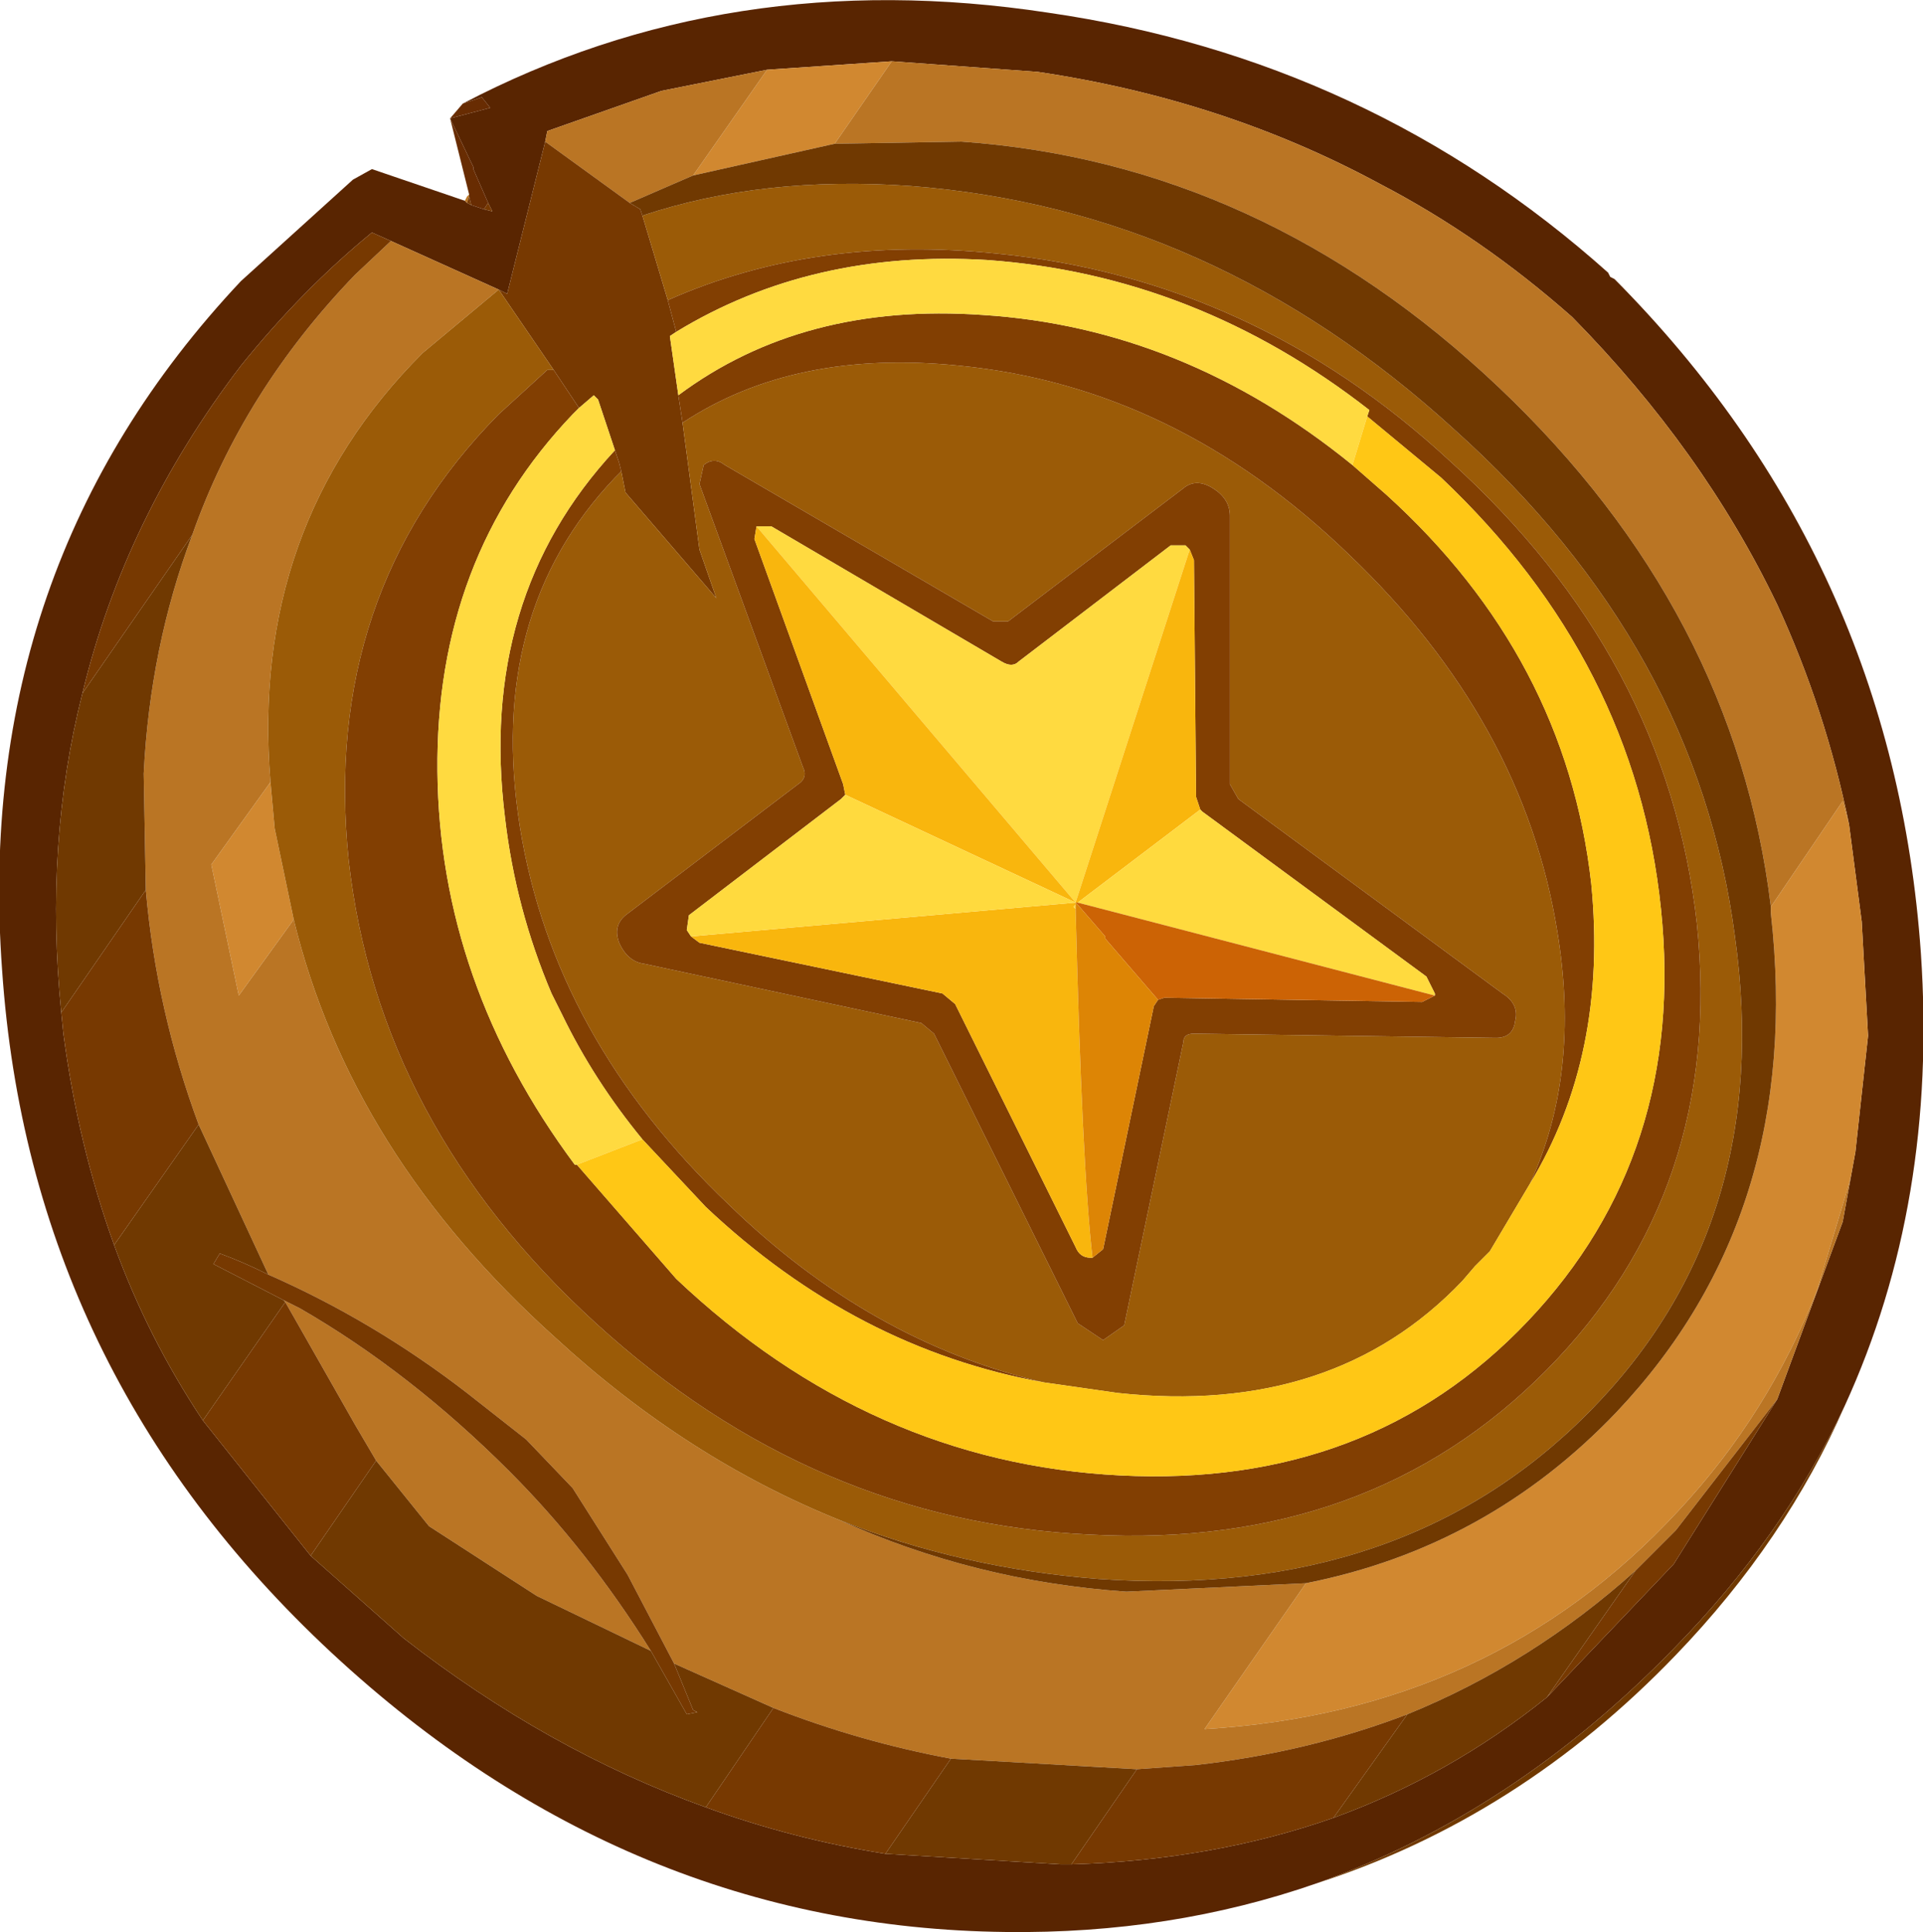
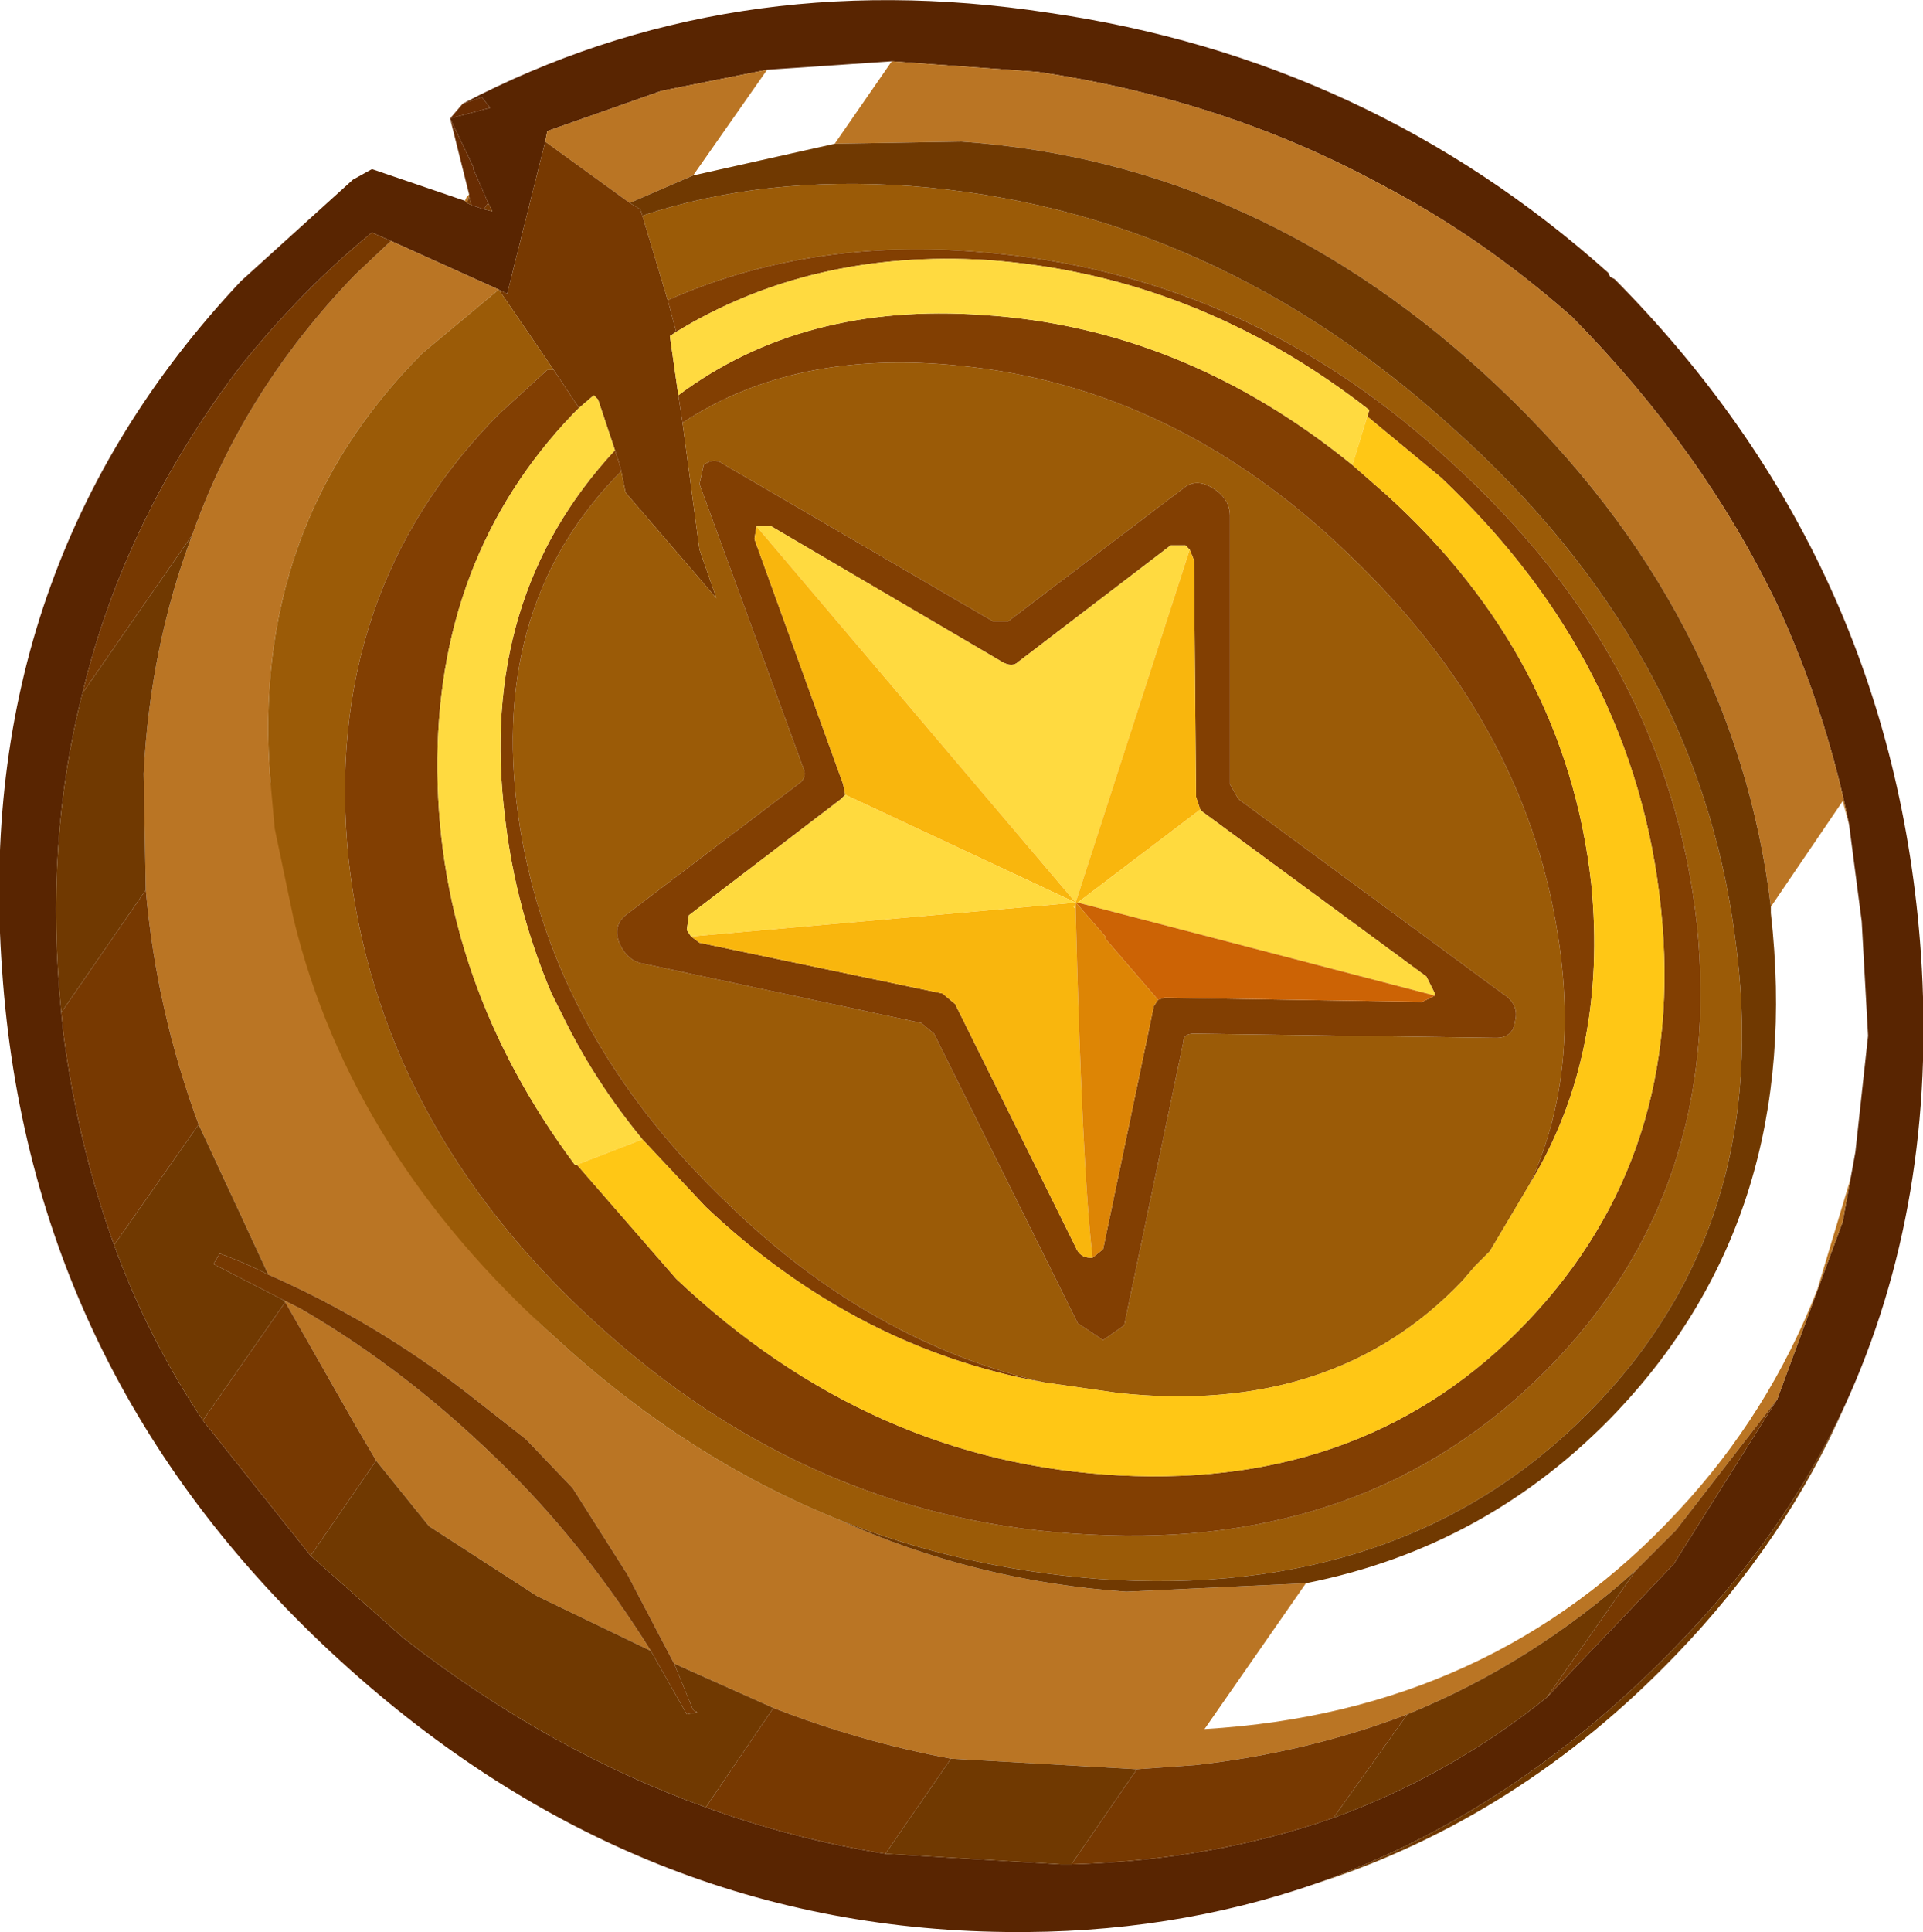
<svg xmlns="http://www.w3.org/2000/svg" height="45.7px" width="45.5px">
  <g transform="matrix(1, 0, 0, 1, 22.75, 22.85)">
    <path d="M-11.8 -20.4 Q-5.5 -23.7 2.05 -22.55 9.65 -21.45 15.3 -16.4 L15.35 -16.3 15.45 -16.25 Q22.05 -9.6 22.7 -0.3 23.1 5.6 20.9 10.4 19.45 13.5 16.85 16.15 13.05 20.05 8.4 21.7 4.95 22.9 1.05 22.85 -7.9 22.75 -14.9 16.25 -22.05 9.6 -22.7 0.1 -23.4 -9.45 -17.05 -16.2 L-14.4 -18.6 -13.95 -18.85 -11.75 -18.1 -11.7 -18.05 -11.6 -18.0 -11.3 -17.9 -11.1 -17.85 -11.2 -18.05 -11.55 -18.85 -11.55 -18.9 -12.1 -20.05 -11.15 -20.3 -11.35 -20.55 -11.8 -20.4 M21.0 -3.35 Q20.45 -6.05 19.3 -8.55 17.55 -12.2 14.45 -15.35 12.3 -17.25 9.9 -18.5 6.2 -20.5 1.8 -21.15 L-1.65 -21.4 -4.6 -21.2 -7.1 -20.7 -9.8 -19.75 -9.85 -19.5 -10.75 -15.9 -10.95 -16.0 -13.5 -17.15 -13.95 -17.35 Q-15.6 -16.0 -17.05 -14.2 -19.8 -10.6 -20.8 -6.45 -21.7 -2.9 -21.3 1.1 L-21.25 1.6 Q-20.9 4.25 -20.05 6.6 -19.25 8.8 -17.95 10.75 L-15.4 13.95 -13.2 15.9 Q-9.8 18.55 -6.05 19.9 -4.0 20.65 -1.8 21.0 L2.35 21.25 2.6 21.25 Q5.95 21.15 8.8 20.15 11.55 19.15 13.85 17.3 L16.85 14.15 19.3 10.25 20.85 6.05 21.05 4.95 21.15 4.4 21.45 1.65 21.3 -1.05 21.0 -3.35" fill="#592501" fill-rule="evenodd" stroke="none" />
-     <path d="M21.0 -3.35 L21.3 -1.05 21.45 1.65 21.15 4.4 21.05 4.95 21.0 5.15 20.25 7.65 Q19.1 10.6 16.95 12.9 12.55 17.65 5.75 18.05 L8.15 14.6 Q12.45 13.75 15.5 10.55 19.95 5.85 19.15 -1.25 L19.15 -1.4 20.85 -3.9 21.0 -3.35 M-4.6 -21.2 L-1.65 -21.4 -3.0 -19.45 -6.35 -18.7 -4.6 -21.2 M-16.35 -4.35 L-16.25 -3.25 -15.8 -1.1 -17.1 0.7 -17.75 -2.4 -16.35 -4.35" fill="#d18830" fill-rule="evenodd" stroke="none" />
-     <path d="M-11.7 -18.05 L-11.75 -18.1 -11.7 -18.2 -11.65 -18.25 -11.65 -18.2 -11.7 -18.05 M-1.65 -21.4 L1.8 -21.15 Q6.2 -20.5 9.9 -18.5 12.3 -17.25 14.45 -15.35 17.55 -12.2 19.3 -8.55 20.45 -6.05 21.0 -3.35 L20.85 -3.9 19.15 -1.4 Q18.3 -8.4 12.7 -13.7 7.1 -19.0 0.0 -19.5 L-3.0 -19.45 -1.65 -21.4 M21.05 4.95 L20.85 6.05 19.3 10.25 16.9 13.35 15.95 14.3 Q13.5 16.5 10.55 17.7 8.2 18.6 5.55 18.9 L4.15 19.0 -0.25 18.75 Q-2.4 18.35 -4.45 17.55 L-6.8 16.5 -7.9 14.4 -9.2 12.35 -10.3 11.2 -11.7 10.1 Q-13.9 8.4 -16.4 7.3 L-18.05 3.75 Q-19.05 1.05 -19.3 -1.8 L-19.35 -4.55 Q-19.2 -7.55 -18.2 -10.2 -17.0 -13.6 -14.35 -16.35 L-13.5 -17.15 -10.95 -16.0 -12.75 -14.5 Q-16.85 -10.4 -16.35 -4.35 L-17.75 -2.4 -17.1 0.7 -15.8 -1.1 Q-14.45 4.45 -9.6 8.8 -6.5 11.65 -2.9 13.1 0.3 14.55 3.9 14.8 L8.15 14.6 5.75 18.05 Q12.55 17.65 16.95 12.9 19.1 10.6 20.25 7.65 L21.0 5.15 21.05 4.95 M-9.85 -19.5 L-9.8 -19.75 -7.1 -20.7 -4.6 -21.2 -6.35 -18.7 -7.85 -18.05 -9.85 -19.5 M-16.0 7.95 L-16.05 7.9 -15.65 8.1 Q-13.05 9.6 -10.7 11.95 -8.85 13.8 -7.35 16.2 L-10.05 14.9 -12.6 13.25 -13.85 11.7 -14.35 10.85 -15.8 8.3 -16.0 7.95" fill="#ba7524" fill-rule="evenodd" stroke="none" />
+     <path d="M-11.7 -18.05 L-11.75 -18.1 -11.7 -18.2 -11.65 -18.25 -11.65 -18.2 -11.7 -18.05 M-1.65 -21.4 L1.8 -21.15 Q6.2 -20.5 9.9 -18.5 12.3 -17.25 14.45 -15.35 17.55 -12.2 19.3 -8.55 20.45 -6.05 21.0 -3.35 L20.85 -3.9 19.15 -1.4 Q18.3 -8.4 12.7 -13.7 7.1 -19.0 0.0 -19.5 L-3.0 -19.45 -1.65 -21.4 M21.05 4.95 L20.85 6.05 19.3 10.25 16.9 13.35 15.95 14.3 Q13.5 16.5 10.55 17.7 8.2 18.6 5.55 18.9 L4.15 19.0 -0.25 18.75 Q-2.4 18.35 -4.45 17.55 L-6.8 16.5 -7.9 14.4 -9.2 12.35 -10.3 11.2 -11.7 10.1 Q-13.9 8.4 -16.4 7.3 L-18.05 3.75 Q-19.05 1.05 -19.3 -1.8 L-19.35 -4.55 Q-19.2 -7.55 -18.2 -10.2 -17.0 -13.6 -14.35 -16.35 L-13.5 -17.15 -10.95 -16.0 -12.75 -14.5 Q-16.85 -10.4 -16.35 -4.35 Q-14.45 4.45 -9.6 8.8 -6.5 11.65 -2.9 13.1 0.3 14.55 3.9 14.8 L8.15 14.6 5.75 18.05 Q12.55 17.65 16.95 12.9 19.1 10.6 20.25 7.65 L21.0 5.15 21.05 4.95 M-9.85 -19.5 L-9.8 -19.75 -7.1 -20.7 -4.6 -21.2 -6.35 -18.7 -7.85 -18.05 -9.85 -19.5 M-16.0 7.95 L-16.05 7.9 -15.65 8.1 Q-13.05 9.6 -10.7 11.95 -8.85 13.8 -7.35 16.2 L-10.05 14.9 -12.6 13.25 -13.85 11.7 -14.35 10.85 -15.8 8.3 -16.0 7.95" fill="#ba7524" fill-rule="evenodd" stroke="none" />
    <path d="M-11.2 -18.05 L-11.1 -17.85 -11.3 -17.9 -11.2 -18.05 M-11.6 -18.0 L-11.7 -18.05 -11.65 -18.2 -11.6 -18.0 M19.3 10.25 L16.85 14.15 13.85 17.3 15.95 14.3 16.9 13.35 19.3 10.25 M8.8 20.15 Q5.95 21.15 2.6 21.25 L4.15 19.0 5.55 18.9 Q8.2 18.6 10.55 17.7 L8.8 20.15 M-1.8 21.0 Q-4.0 20.65 -6.05 19.9 L-4.45 17.55 Q-2.4 18.35 -0.25 18.75 L-1.8 21.0 M-15.4 13.95 L-17.95 10.75 -16.0 7.95 -15.8 8.3 -14.35 10.85 -13.85 11.7 -15.4 13.95 M-20.05 6.6 Q-20.9 4.25 -21.25 1.6 L-21.3 1.1 -19.3 -1.8 Q-19.05 1.05 -18.05 3.75 L-20.05 6.6 M-20.8 -6.45 Q-19.8 -10.6 -17.05 -14.2 -15.6 -16.0 -13.95 -17.35 L-13.5 -17.15 -14.35 -16.35 Q-17.0 -13.6 -18.2 -10.2 L-20.8 -6.45 M-10.95 -16.0 L-10.75 -15.9 -9.85 -19.5 -7.85 -18.05 -7.6 -17.9 -7.55 -17.75 -6.95 -15.75 -6.75 -15.0 -6.9 -14.9 -6.7 -13.5 -6.6 -12.85 -6.2 -9.85 -5.8 -8.7 -7.95 -11.2 -8.05 -11.7 -8.1 -11.9 -8.2 -12.2 -8.4 -12.8 -8.6 -13.4 -8.7 -13.5 -9.05 -13.2 -9.65 -14.1 -10.95 -16.0 M-16.4 7.3 Q-13.9 8.4 -11.7 10.1 L-10.3 11.2 -9.2 12.35 -7.9 14.4 -6.8 16.5 -6.35 17.6 -6.25 17.65 -6.5 17.7 -7.35 16.2 Q-8.85 13.8 -10.7 11.95 -13.05 9.6 -15.65 8.1 L-16.05 7.9 -17.7 7.05 -17.55 6.8 Q-17.0 7.0 -16.4 7.3" fill="#773901" fill-rule="evenodd" stroke="none" />
    <path d="M-9.65 -14.1 L-9.8 -14.1 -10.95 -13.05 Q-15.15 -8.8 -14.5 -2.5 -13.8 3.75 -8.65 8.45 -3.5 13.15 3.05 13.45 9.65 13.8 13.85 9.55 18.05 5.3 17.4 -1.0 16.7 -7.3 11.55 -11.95 6.9 -16.25 0.85 -16.85 -3.45 -17.3 -6.95 -15.75 L-7.55 -17.75 Q-4.7 -18.7 -1.2 -18.45 5.95 -17.9 11.65 -12.7 17.4 -7.55 18.3 -0.7 19.25 6.1 14.85 10.55 10.45 15.0 3.25 14.5 0.0 14.25 -2.9 13.1 -6.5 11.65 -9.6 8.8 -14.45 4.45 -15.8 -1.1 L-16.25 -3.25 -16.35 -4.35 Q-16.85 -10.4 -12.75 -14.5 L-10.95 -16.0 -9.65 -14.1 M6.35 -10.65 Q6.35 -11.05 5.95 -11.3 5.55 -11.55 5.25 -11.3 L1.1 -8.15 0.75 -8.15 -5.6 -11.85 Q-5.85 -12.05 -6.1 -11.85 L-6.2 -11.4 -3.75 -4.7 Q-3.65 -4.5 -3.8 -4.35 L-7.95 -1.2 Q-8.25 -0.95 -8.1 -0.55 -7.9 -0.1 -7.5 -0.05 L-0.95 1.35 -0.65 1.6 2.75 8.45 3.35 8.85 3.85 8.5 5.25 1.8 Q5.25 1.6 5.5 1.6 L12.65 1.7 Q13.05 1.7 13.1 1.3 13.2 0.9 12.8 0.65 L6.55 -3.95 6.35 -4.3 6.35 -10.65 M13.45 5.15 L12.5 6.75 12.15 7.1 11.85 7.45 Q8.8 10.65 3.7 10.1 L1.95 9.85 Q-2.15 8.9 -5.5 5.65 -9.65 1.7 -10.45 -3.3 -11.25 -8.35 -8.2 -11.55 L-8.05 -11.7 -7.95 -11.2 -5.8 -8.7 -6.2 -9.85 -6.6 -12.85 Q-3.95 -14.6 -0.05 -14.2 5.05 -13.7 9.15 -9.75 13.3 -5.8 14.1 -0.8 14.65 2.55 13.45 5.15" fill="#9b5b07" fill-rule="evenodd" stroke="none" />
    <path d="M8.4 21.7 Q13.05 20.05 16.85 16.15 19.45 13.5 20.9 10.4 19.5 13.6 16.9 16.3 13.2 20.15 8.4 21.7 M13.85 17.3 Q11.55 19.15 8.8 20.15 L10.55 17.7 Q13.5 16.5 15.95 14.3 L13.85 17.3 M2.6 21.25 L2.35 21.25 -1.8 21.0 -0.25 18.75 4.15 19.0 2.6 21.25 M-6.05 19.9 Q-9.8 18.55 -13.2 15.9 L-15.4 13.95 -13.85 11.7 -12.6 13.25 -10.05 14.9 -7.35 16.2 -6.5 17.7 -6.25 17.65 -6.35 17.6 -6.8 16.5 -4.45 17.55 -6.05 19.9 M-17.95 10.75 Q-19.25 8.8 -20.05 6.6 L-18.05 3.75 -16.4 7.3 Q-17.0 7.0 -17.55 6.8 L-17.7 7.05 -16.05 7.9 -16.0 7.95 -17.95 10.75 M-21.3 1.1 Q-21.7 -2.9 -20.8 -6.45 L-18.2 -10.2 Q-19.2 -7.55 -19.35 -4.55 L-19.3 -1.8 -21.3 1.1 M-3.0 -19.45 L0.0 -19.5 Q7.1 -19.0 12.7 -13.7 18.3 -8.4 19.15 -1.4 L19.15 -1.25 Q19.95 5.85 15.5 10.55 12.45 13.75 8.15 14.6 L3.9 14.8 Q0.3 14.55 -2.9 13.1 0.0 14.25 3.25 14.5 10.45 15.0 14.85 10.55 19.25 6.1 18.3 -0.7 17.4 -7.55 11.65 -12.7 5.95 -17.9 -1.2 -18.45 -4.7 -18.7 -7.55 -17.75 L-7.6 -17.9 -7.85 -18.05 -6.35 -18.7 -3.0 -19.45" fill="#703901" fill-rule="evenodd" stroke="none" />
    <path d="M9.6 -13.0 L9.65 -13.15 Q5.55 -16.35 0.6 -16.7 -3.55 -16.95 -6.75 -15.0 L-6.95 -15.75 Q-3.45 -17.3 0.85 -16.85 6.9 -16.25 11.55 -11.95 16.7 -7.3 17.4 -1.0 18.05 5.3 13.85 9.55 9.65 13.8 3.05 13.45 -3.5 13.15 -8.65 8.45 -13.8 3.75 -14.5 -2.5 -15.15 -8.8 -10.95 -13.05 L-9.8 -14.1 -9.65 -14.1 -9.05 -13.2 -9.2 -13.05 Q-12.45 -9.65 -12.4 -4.6 -12.35 0.4 -9.15 4.7 L-9.1 4.7 -6.75 7.4 Q-2.15 11.75 3.75 12.05 9.65 12.35 13.4 8.4 17.15 4.45 16.55 -1.35 15.95 -7.2 11.35 -11.55 L9.6 -13.0 M-6.7 -13.5 Q-3.75 -15.7 0.5 -15.4 5.25 -15.1 9.25 -11.85 L10.05 -11.15 Q14.3 -7.3 14.9 -1.95 15.3 2.1 13.45 5.15 14.65 2.55 14.1 -0.8 13.3 -5.8 9.15 -9.75 5.05 -13.7 -0.05 -14.2 -3.95 -14.6 -6.6 -12.85 L-6.7 -13.5 M6.35 -10.65 L6.35 -4.3 6.55 -3.95 12.8 0.65 Q13.2 0.9 13.1 1.3 13.05 1.7 12.65 1.7 L5.5 1.6 Q5.25 1.6 5.25 1.8 L3.85 8.5 3.35 8.85 2.75 8.45 -0.65 1.6 -0.95 1.35 -7.5 -0.05 Q-7.9 -0.1 -8.1 -0.55 -8.25 -0.95 -7.95 -1.2 L-3.8 -4.35 Q-3.65 -4.5 -3.75 -4.7 L-6.2 -11.4 -6.1 -11.85 Q-5.85 -12.05 -5.6 -11.85 L0.75 -8.15 1.1 -8.15 5.25 -11.3 Q5.55 -11.55 5.95 -11.3 6.35 -11.05 6.35 -10.65 M1.95 9.85 Q-2.5 9.05 -6.05 5.7 L-7.55 4.1 Q-8.7 2.7 -9.45 1.15 L-9.7 0.65 Q-10.55 -1.35 -10.8 -3.5 -11.45 -8.7 -8.2 -12.2 L-8.1 -11.9 -8.05 -11.7 -8.2 -11.55 Q-11.25 -8.35 -10.45 -3.3 -9.65 1.7 -5.5 5.65 -2.15 8.9 1.95 9.85 M5.4 -9.85 L5.3 -9.95 4.95 -9.95 1.35 -7.2 Q1.2 -7.05 0.95 -7.2 L-4.5 -10.4 -4.85 -10.4 -4.9 -10.1 -2.8 -4.3 -2.75 -4.05 -2.85 -3.95 -6.45 -1.2 -6.5 -0.85 -6.4 -0.7 -6.2 -0.55 -0.45 0.65 -0.15 0.9 2.7 6.65 Q2.8 6.9 3.05 6.9 L3.1 6.9 3.35 6.7 4.55 0.95 4.65 0.8 4.8 0.75 10.9 0.85 11.2 0.7 11.2 0.65 11.0 0.25 5.7 -3.65 5.65 -3.7 5.55 -4.0 5.5 -9.6 5.4 -9.85" fill="#823f02" fill-rule="evenodd" stroke="none" />
    <path d="M-6.75 -15.0 Q-3.55 -16.95 0.6 -16.7 5.55 -16.35 9.65 -13.15 L9.6 -13.0 9.25 -11.85 Q5.25 -15.1 0.5 -15.4 -3.75 -15.7 -6.7 -13.5 L-6.9 -14.9 -6.75 -15.0 M-9.1 4.7 L-9.15 4.7 Q-12.35 0.4 -12.4 -4.6 -12.45 -9.65 -9.2 -13.05 L-9.05 -13.2 -8.7 -13.5 -8.6 -13.4 -8.4 -12.8 -8.2 -12.2 Q-11.45 -8.7 -10.8 -3.5 -10.55 -1.35 -9.7 0.65 L-9.45 1.15 Q-8.7 2.7 -7.55 4.1 L-9.1 4.7 M-4.85 -10.4 L-4.5 -10.4 0.95 -7.2 Q1.2 -7.05 1.35 -7.2 L4.95 -9.95 5.3 -9.95 5.4 -9.85 2.7 -1.5 -4.85 -10.4" fill="#ffda40" fill-rule="evenodd" stroke="none" />
    <path d="M-11.8 -20.4 L-11.35 -20.55 -11.15 -20.3 -12.1 -20.05 -11.55 -18.9 -11.55 -18.85 -11.2 -18.05 -11.3 -17.9 -11.6 -18.0 -11.65 -18.2 -11.65 -18.25 -12.1 -20.05 -11.8 -20.4" fill="#682c02" fill-rule="evenodd" stroke="none" />
    <path d="M5.4 -9.85 L5.5 -9.6 5.55 -4.0 5.65 -3.7 2.75 -1.5 2.7 -1.5 5.4 -9.85 M3.1 6.9 L3.05 6.9 Q2.8 6.9 2.7 6.65 L-0.15 0.9 -0.45 0.65 -6.2 -0.55 -6.4 -0.7 2.7 -1.5 -2.75 -4.05 -2.8 -4.3 -4.9 -10.1 -4.85 -10.4 2.7 -1.5 2.7 -1.45 2.65 -1.4 2.7 -1.35 Q2.85 4.75 3.1 6.9" fill="#f9b60d" fill-rule="evenodd" stroke="none" />
    <path d="M5.65 -3.7 L5.7 -3.65 11.0 0.25 11.2 0.65 11.2 0.7 2.75 -1.5 5.65 -3.7 M-6.4 -0.7 L-6.5 -0.85 -6.45 -1.2 -2.85 -3.95 -2.75 -4.05 2.7 -1.5 -6.4 -0.7 M2.7 -1.45 L2.7 -1.35 2.65 -1.4 2.7 -1.45" fill="#ffda3e" fill-rule="evenodd" stroke="none" />
    <path d="M9.25 -11.85 L9.6 -13.0 11.35 -11.55 Q15.95 -7.2 16.55 -1.35 17.15 4.45 13.4 8.4 9.65 12.35 3.75 12.05 -2.15 11.75 -6.75 7.4 L-9.1 4.7 -7.55 4.1 -6.05 5.7 Q-2.5 9.05 1.95 9.85 L3.7 10.1 Q8.8 10.65 11.85 7.45 L12.15 7.1 12.5 6.75 13.45 5.15 Q15.3 2.1 14.9 -1.95 14.3 -7.3 10.05 -11.15 L9.25 -11.85" fill="#ffc715" fill-rule="evenodd" stroke="none" />
    <path d="M11.2 0.7 L10.9 0.85 4.8 0.75 4.65 0.8 3.4 -0.65 3.4 -0.7 2.75 -1.45 2.7 -1.5 2.75 -1.5 11.2 0.7" fill="#cc6305" fill-rule="evenodd" stroke="none" />
    <path d="M4.65 0.8 L4.55 0.95 3.35 6.7 3.1 6.9 Q2.85 4.75 2.7 -1.35 L2.7 -1.45 2.7 -1.5 2.75 -1.45 3.4 -0.7 3.4 -0.65 4.65 0.8" fill="#dd8505" fill-rule="evenodd" stroke="none" />
  </g>
</svg>